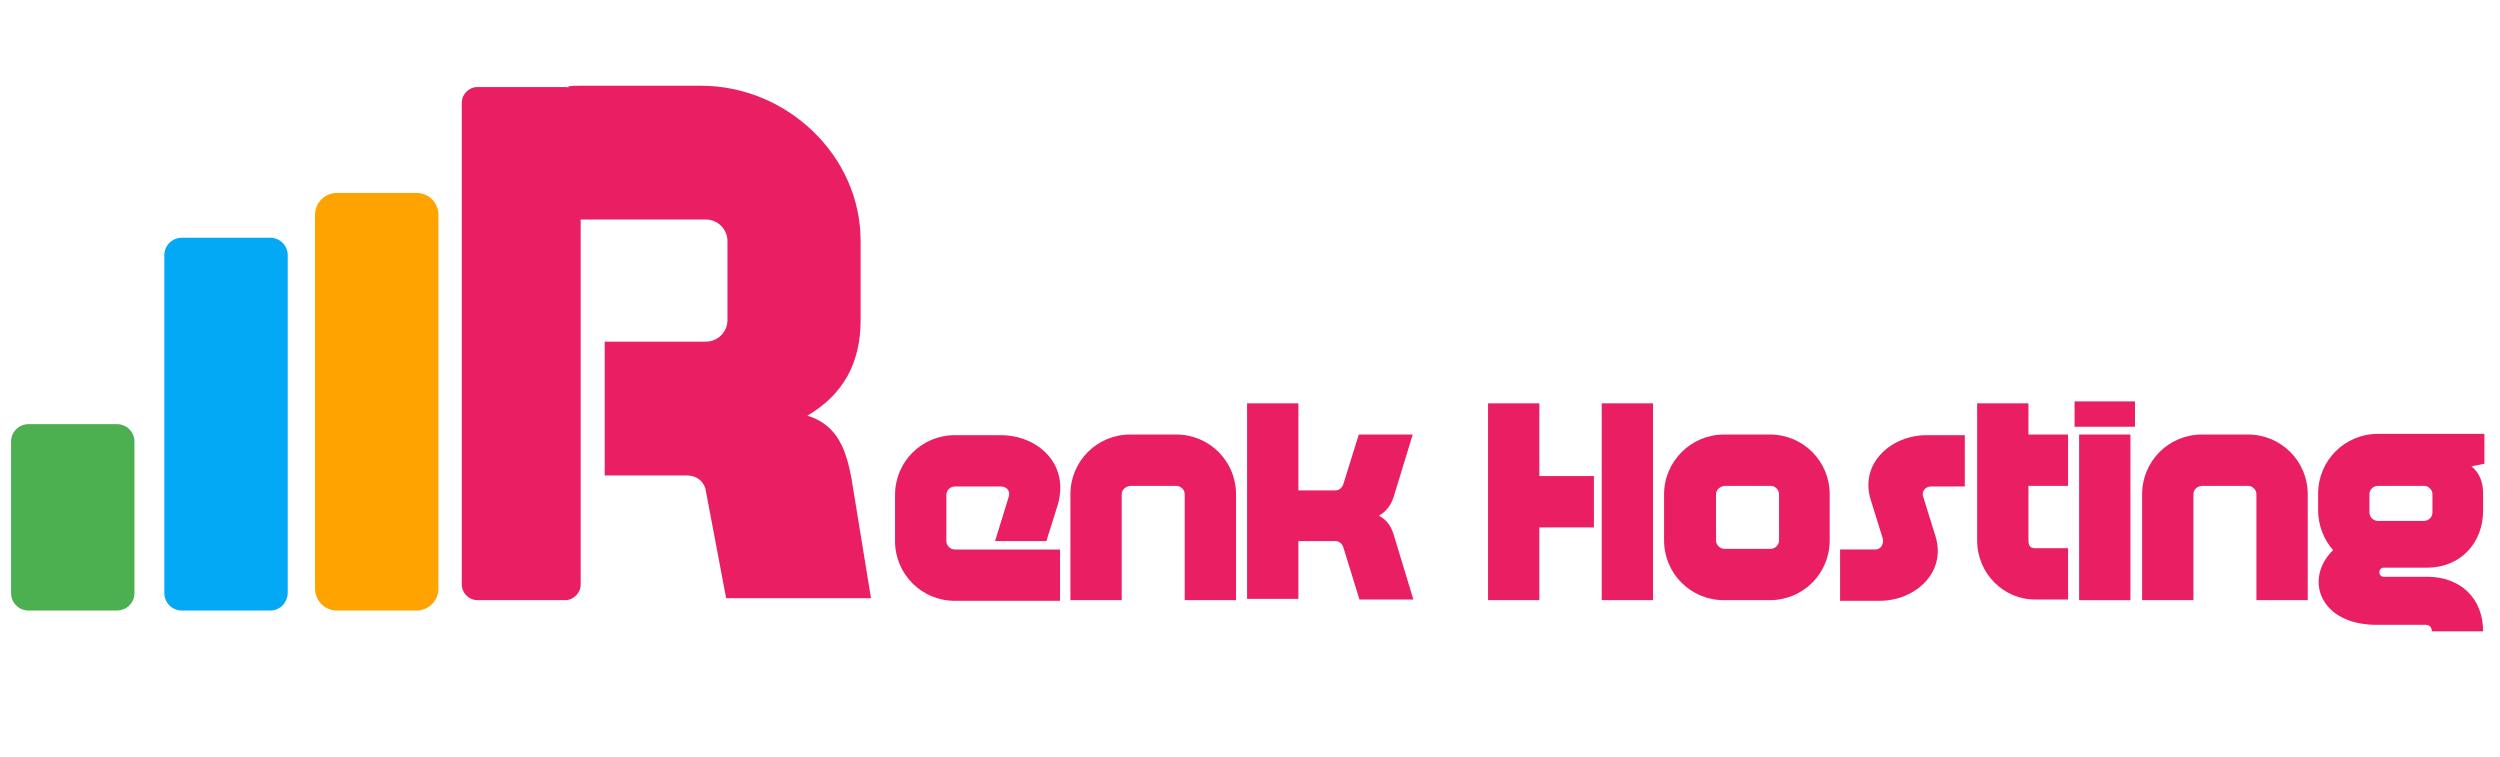
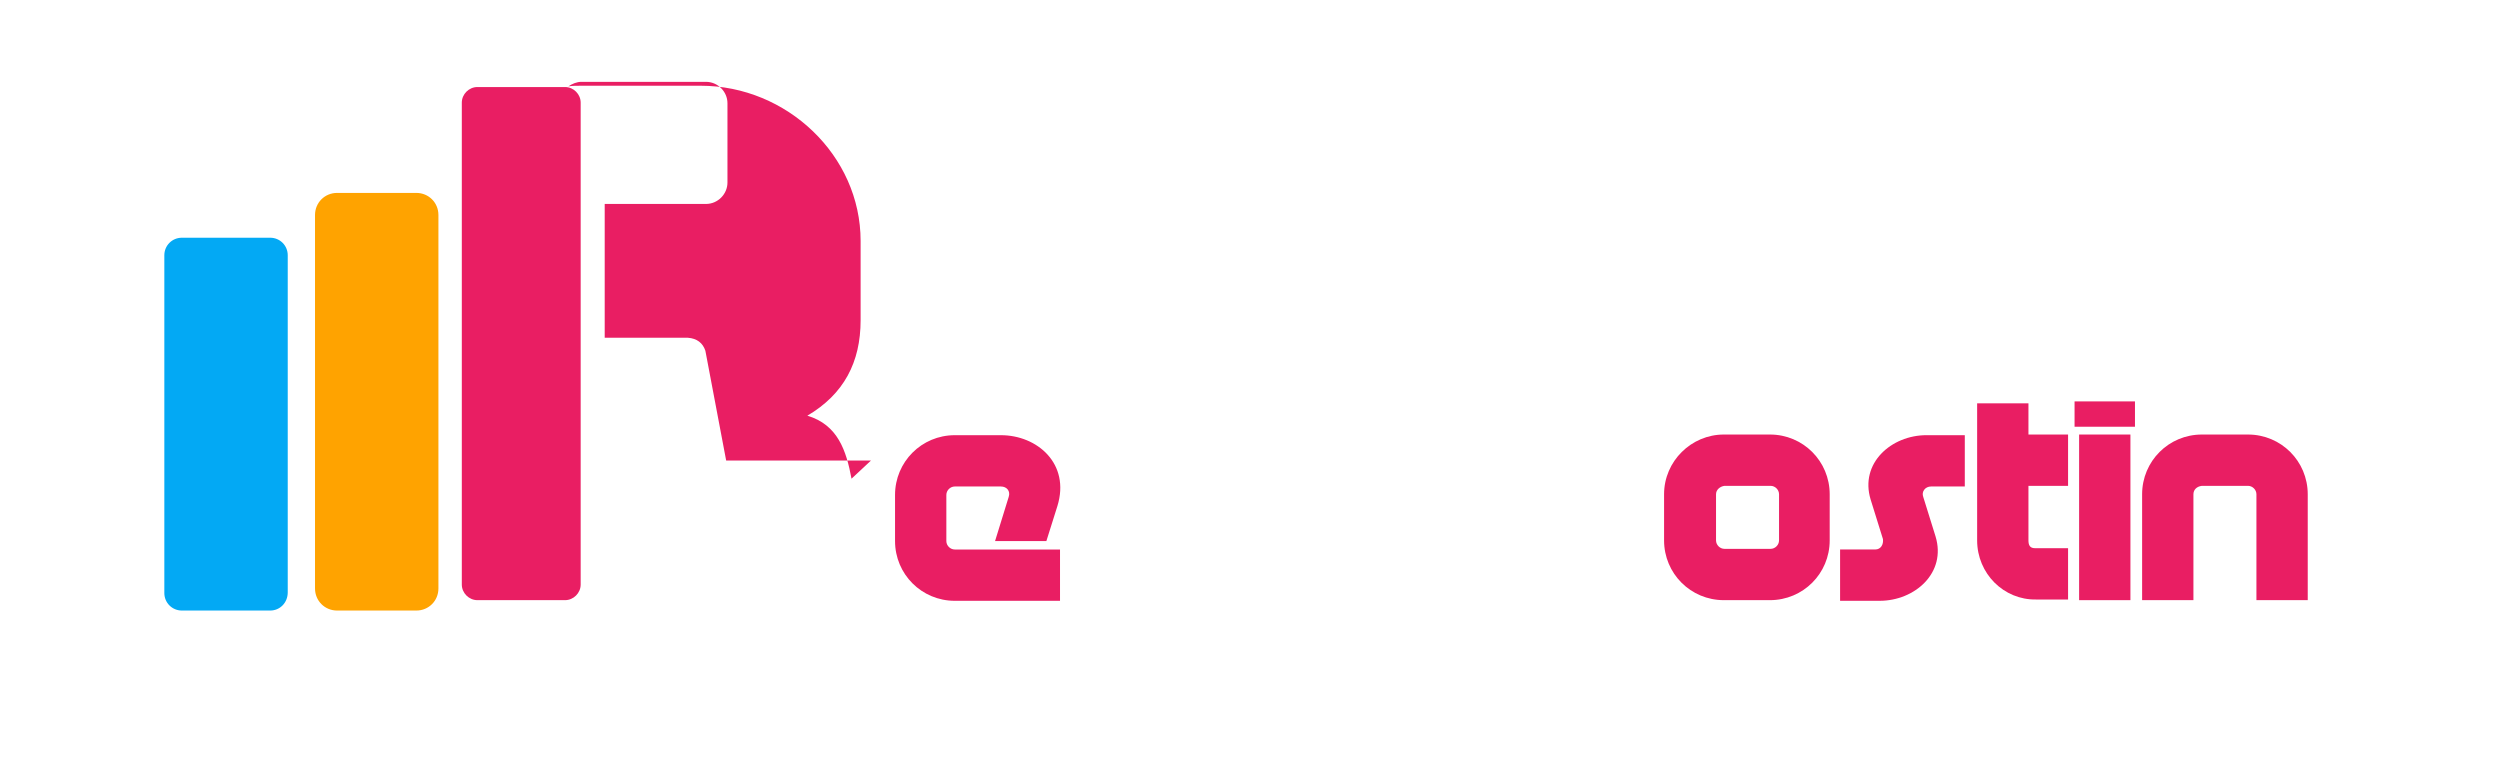
<svg xmlns="http://www.w3.org/2000/svg" version="1.1" id="katman_1" x="0px" y="0px" viewBox="0 0 384.9 116.5" style="enable-background:new 0 0 384.9 116.5;" xml:space="preserve">
  <style type="text/css">
	.st0{fill:#03A9F4;}
	.st1{fill:#FFA300;}
	.st2{fill:#E91E63;}
	.st3{fill:#4CAF50;}
	.st4{enable-background:new    ;}
</style>
  <g>
    <path class="st0" d="M41.6,94H28c-1.5,0-2.7-1.2-2.7-2.7v-52c0-1.5,1.2-2.7,2.7-2.7h13.6c1.5,0,2.7,1.2,2.7,2.7v51.9   C44.3,92.8,43.1,94,41.6,94z" />
    <path class="st1" d="M64.1,94H51.9c-1.9,0-3.4-1.5-3.4-3.4V33.1c0-1.9,1.5-3.4,3.4-3.4h12.2c1.9,0,3.4,1.5,3.4,3.4v57.5   C67.5,92.5,66,94,64.1,94z" />
    <path class="st2" d="M87,92.4H73.5c-1.3,0-2.4-1.1-2.4-2.4V15.8c0-1.3,1.1-2.4,2.4-2.4H87c1.3,0,2.4,1.1,2.4,2.4V90   C89.4,91.3,88.3,92.4,87,92.4z" />
-     <path class="st3" d="M18,94H4.4c-1.5,0-2.7-1.2-2.7-2.7V68c0-1.5,1.2-2.7,2.7-2.7H18c1.5,0,2.7,1.2,2.7,2.7v23.3   C20.7,92.8,19.5,94,18,94z" />
    <g class="st4">
      <path class="st2" d="M153.2,83.3l2.1-6.8c0.3-0.9-0.3-1.6-1.2-1.6h-7.1c-0.7,0-1.3,0.6-1.3,1.3v7.1c0,0.7,0.6,1.3,1.3,1.3h16.2    v7.9h-16.2c-5.1,0-9.2-4.1-9.2-9.2v-7.1c0-5.1,4.1-9.2,9.2-9.2h7.1c5.6,0,10.7,4.4,8.7,10.9l-1.7,5.4H153.2z" />
-       <path class="st2" d="M172.7,76.1v16.3h-7.9V76.1c0-5.1,4.1-9.2,9.2-9.2h7.1c5.1,0,9.2,4.1,9.2,9.2v16.3h-7.9V76.1    c0-0.7-0.6-1.3-1.3-1.3H174C173.3,74.9,172.7,75.4,172.7,76.1z" />
-       <path class="st2" d="M192,62.1h7.9v13.4h5.7c0.6,0,1-0.4,1.2-0.9l2.4-7.7h8.3l-2.9,9.5c-0.4,1.3-1.1,2.3-2.3,3    c1.3,0.7,1.9,1.7,2.3,3l3,9.9h-8.3l-2.5-8.1c-0.2-0.5-0.6-0.9-1.2-0.9h-5.7v8.9H192V62.1z" />
-       <path class="st2" d="M237,73.3h8.4v7.9H237v11.2h-7.9V62.1h7.9V73.3z M254.5,92.4h-7.9V62.1h7.9V92.4z" />
      <path class="st2" d="M281.7,76.1v7.1c0,5.1-4.1,9.2-9.2,9.2h-7.1c-5.1,0-9.2-4.1-9.2-9.2v-7.1c0-5.1,4.2-9.2,9.2-9.2h7.1    C277.6,66.9,281.7,71,281.7,76.1z M264.2,76.1v7.1c0,0.7,0.6,1.3,1.3,1.3h7.1c0.7,0,1.3-0.6,1.3-1.3v-7.1c0-0.7-0.6-1.3-1.3-1.3    h-7.1C264.8,74.9,264.2,75.4,264.2,76.1z" />
      <path class="st2" d="M302.4,74.9h-5.1c-0.9,0-1.5,0.8-1.2,1.6l1.9,6.1c1.7,5.6-3.2,9.9-8.6,9.9h-6.1v-7.9h5.4    c0.9,0,1.3-0.8,1.2-1.6l-1.9-6.1c-1.7-5.6,3.2-9.9,8.6-9.9h5.9V74.9z" />
      <path class="st2" d="M304.4,83.2V62.1h7.9v4.8h6.1v7.9h-6.1v8.4c0,0.7,0.2,1.2,1,1.2h5.1v7.9h-4.9    C308.5,92.4,304.4,88.3,304.4,83.2z" />
      <path class="st2" d="M328.7,61.8v3.9h-9.3v-3.9H328.7z M320.1,66.9h7.9v25.5h-7.9V66.9z" />
      <path class="st2" d="M337.7,76.1v16.3h-7.9V76.1c0-5.1,4.1-9.2,9.2-9.2h7.1c5.1,0,9.2,4.1,9.2,9.2v16.3h-7.9V76.1    c0-0.7-0.6-1.3-1.3-1.3h-7.1C338.2,74.9,337.7,75.4,337.7,76.1z" />
-       <path class="st2" d="M382.5,66.9v4.5l-2,0.4c1.4,1.1,1.8,2.7,1.8,4.2v2.6c0,5.1-3.6,8.8-8.6,8.8h-6.7c-0.9,0-0.9,1.4,0,1.4h6.7    c5.1,0,8.6,3.3,8.6,8.4h-7.9c0-0.7-0.4-1-1-1h-7.5c-8.8,0-11.2-7.1-6.7-11.5c-1.4-1.6-2.3-3.8-2.3-6.1v-2.6c0-5.1,4.1-9.2,9.2-9.2    H382.5z M364.8,76.1v2.8c0,0.7,0.6,1.3,1.3,1.3h7.1c0.7,0,1.3-0.6,1.3-1.3v-2.8c0-0.7-0.6-1.3-1.3-1.3H366    C365.3,74.9,364.8,75.4,364.8,76.1z" />
    </g>
    <g>
-       <path class="st2" d="M131.1,73.7c-0.8-4.3-2.1-8.3-6.8-9.7c5.6-3.3,8.2-8.2,8.2-14.7V37.1c0-13.2-11.4-23.9-24.6-23.9H89.5    c-0.7,0-1.4,0-2,0.1v21.2c0.6-0.4,1.3-0.7,2-0.7h19.2c1.8,0,3.3,1.5,3.3,3.3v12.2c0,1.8-1.5,3.3-3.3,3.3H93.1v20.6h12.8    c1.4,0.1,2.3,0.8,2.7,2l3.2,16.9h22.3L131.1,73.7z" />
+       <path class="st2" d="M131.1,73.7c-0.8-4.3-2.1-8.3-6.8-9.7c5.6-3.3,8.2-8.2,8.2-14.7V37.1c0-13.2-11.4-23.9-24.6-23.9H89.5    c-0.7,0-1.4,0-2,0.1c0.6-0.4,1.3-0.7,2-0.7h19.2c1.8,0,3.3,1.5,3.3,3.3v12.2c0,1.8-1.5,3.3-3.3,3.3H93.1v20.6h12.8    c1.4,0.1,2.3,0.8,2.7,2l3.2,16.9h22.3L131.1,73.7z" />
    </g>
  </g>
</svg>